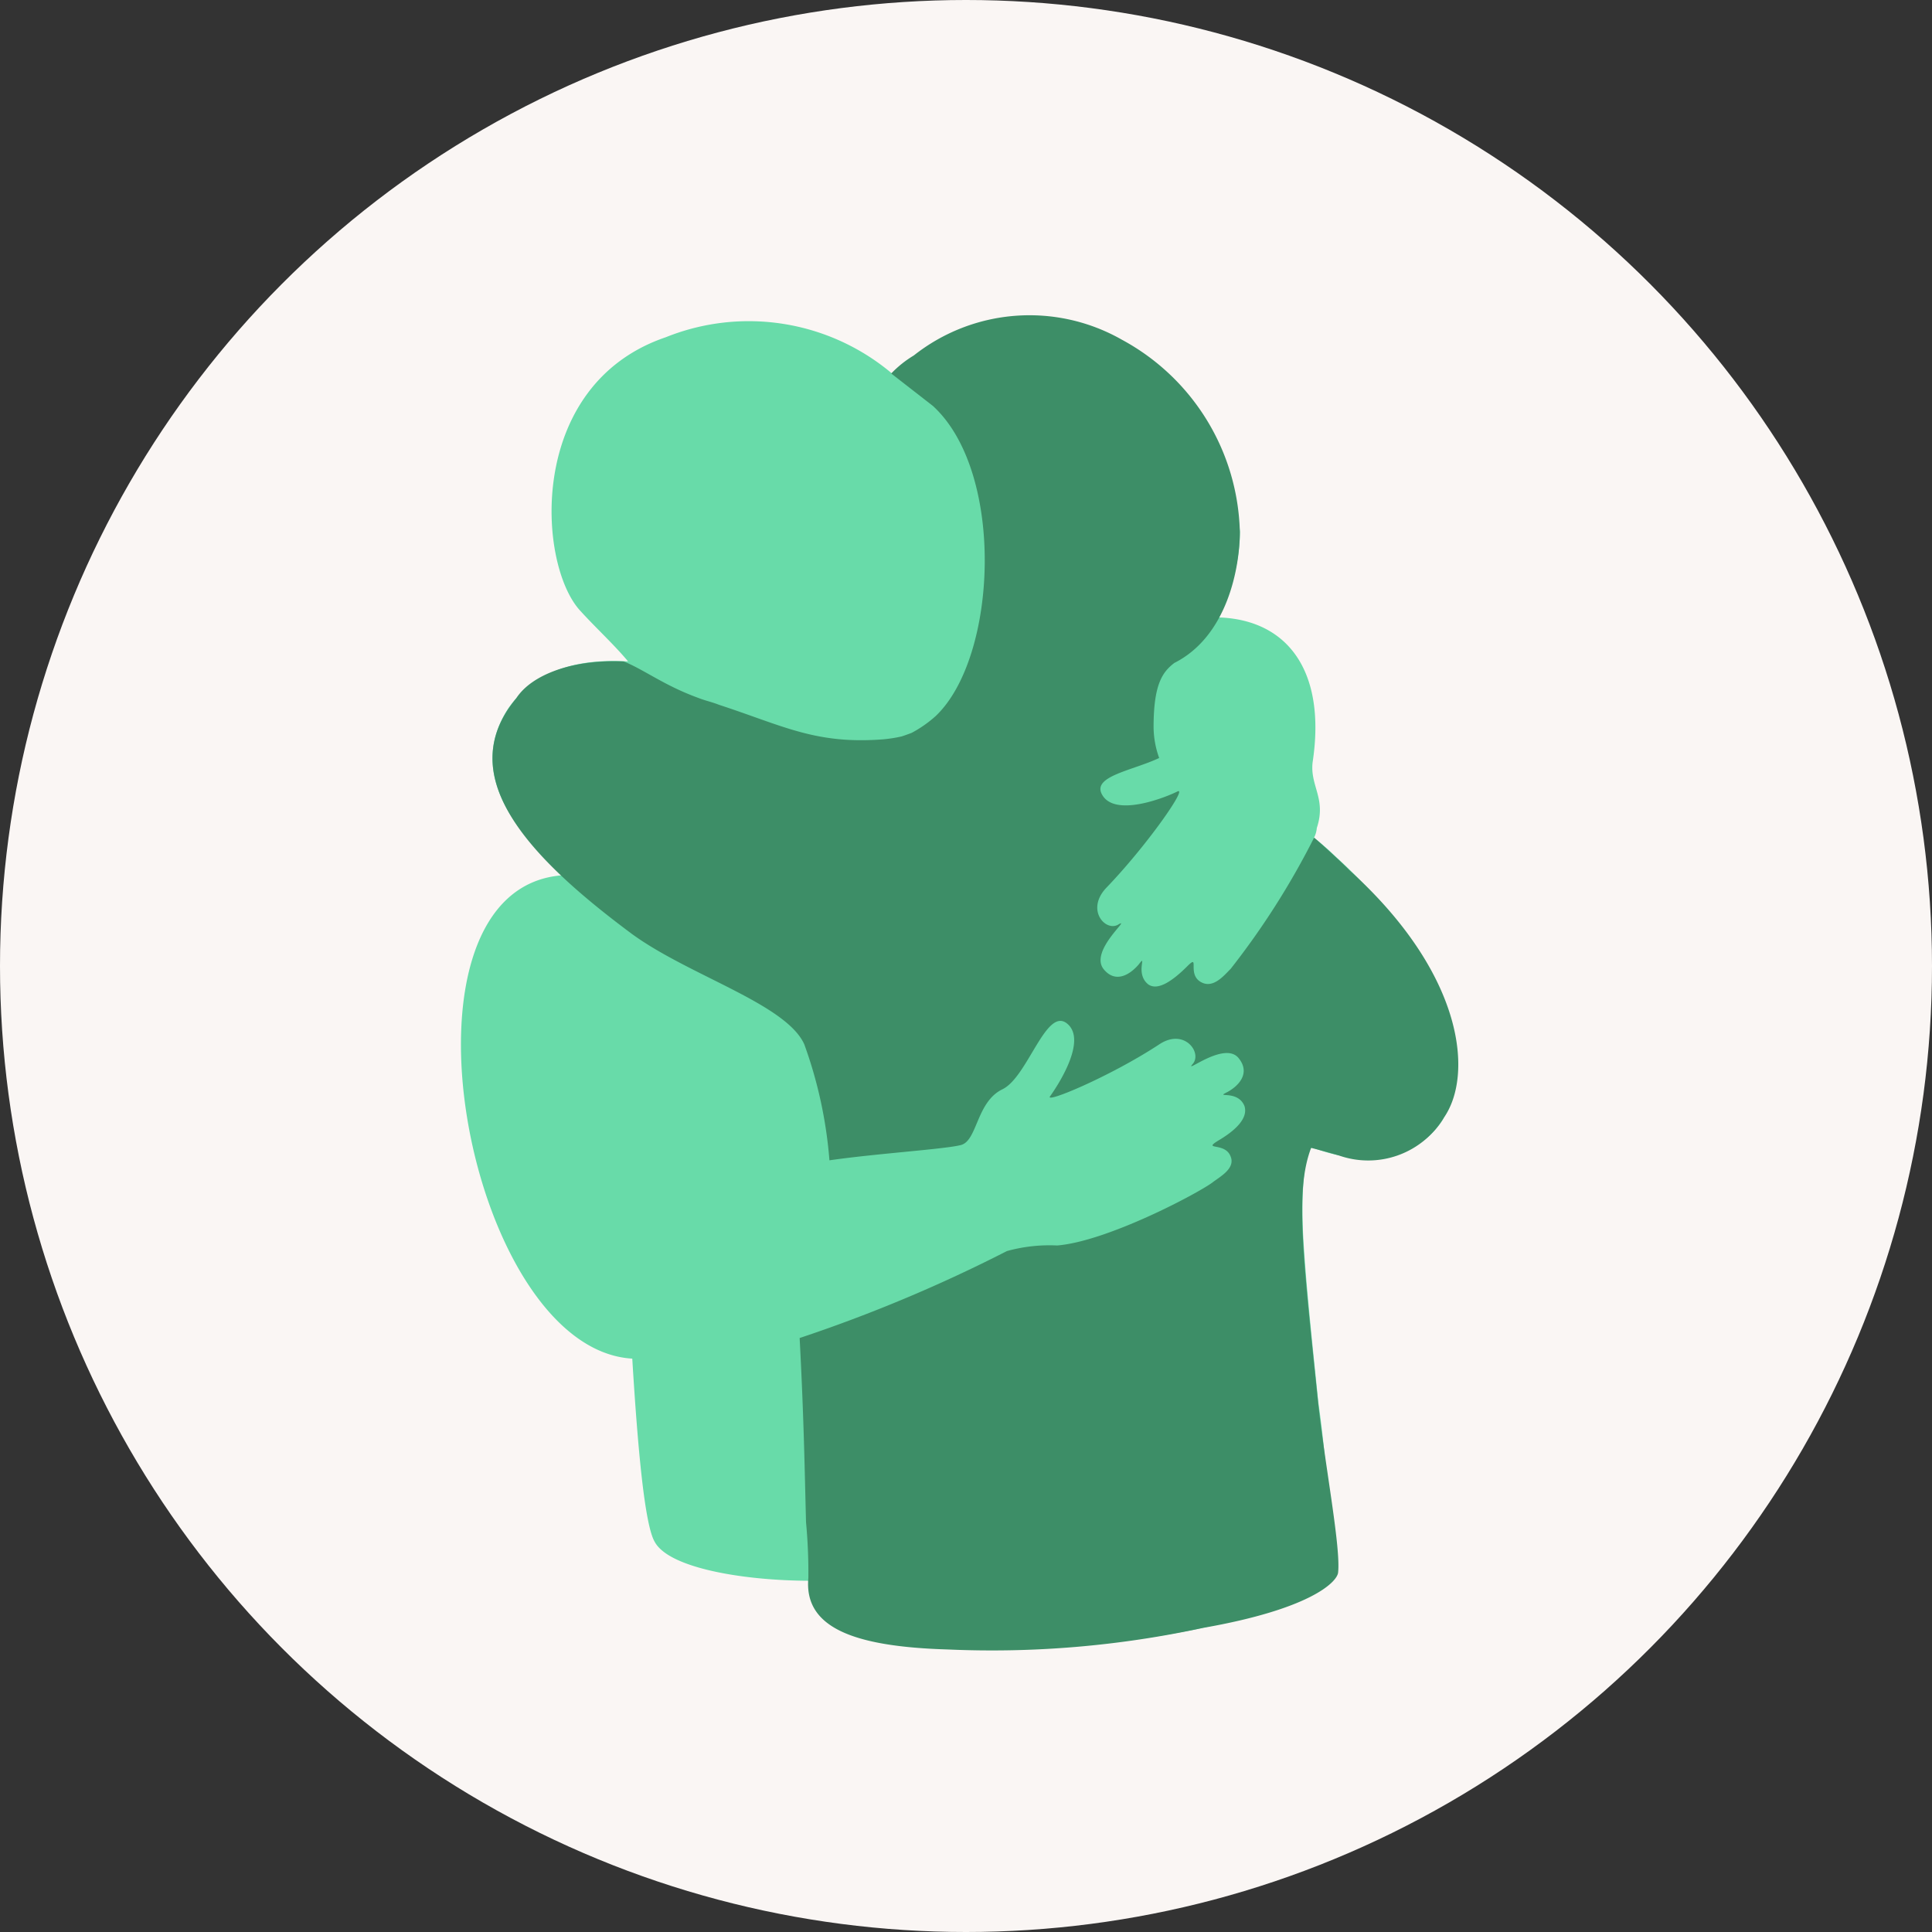
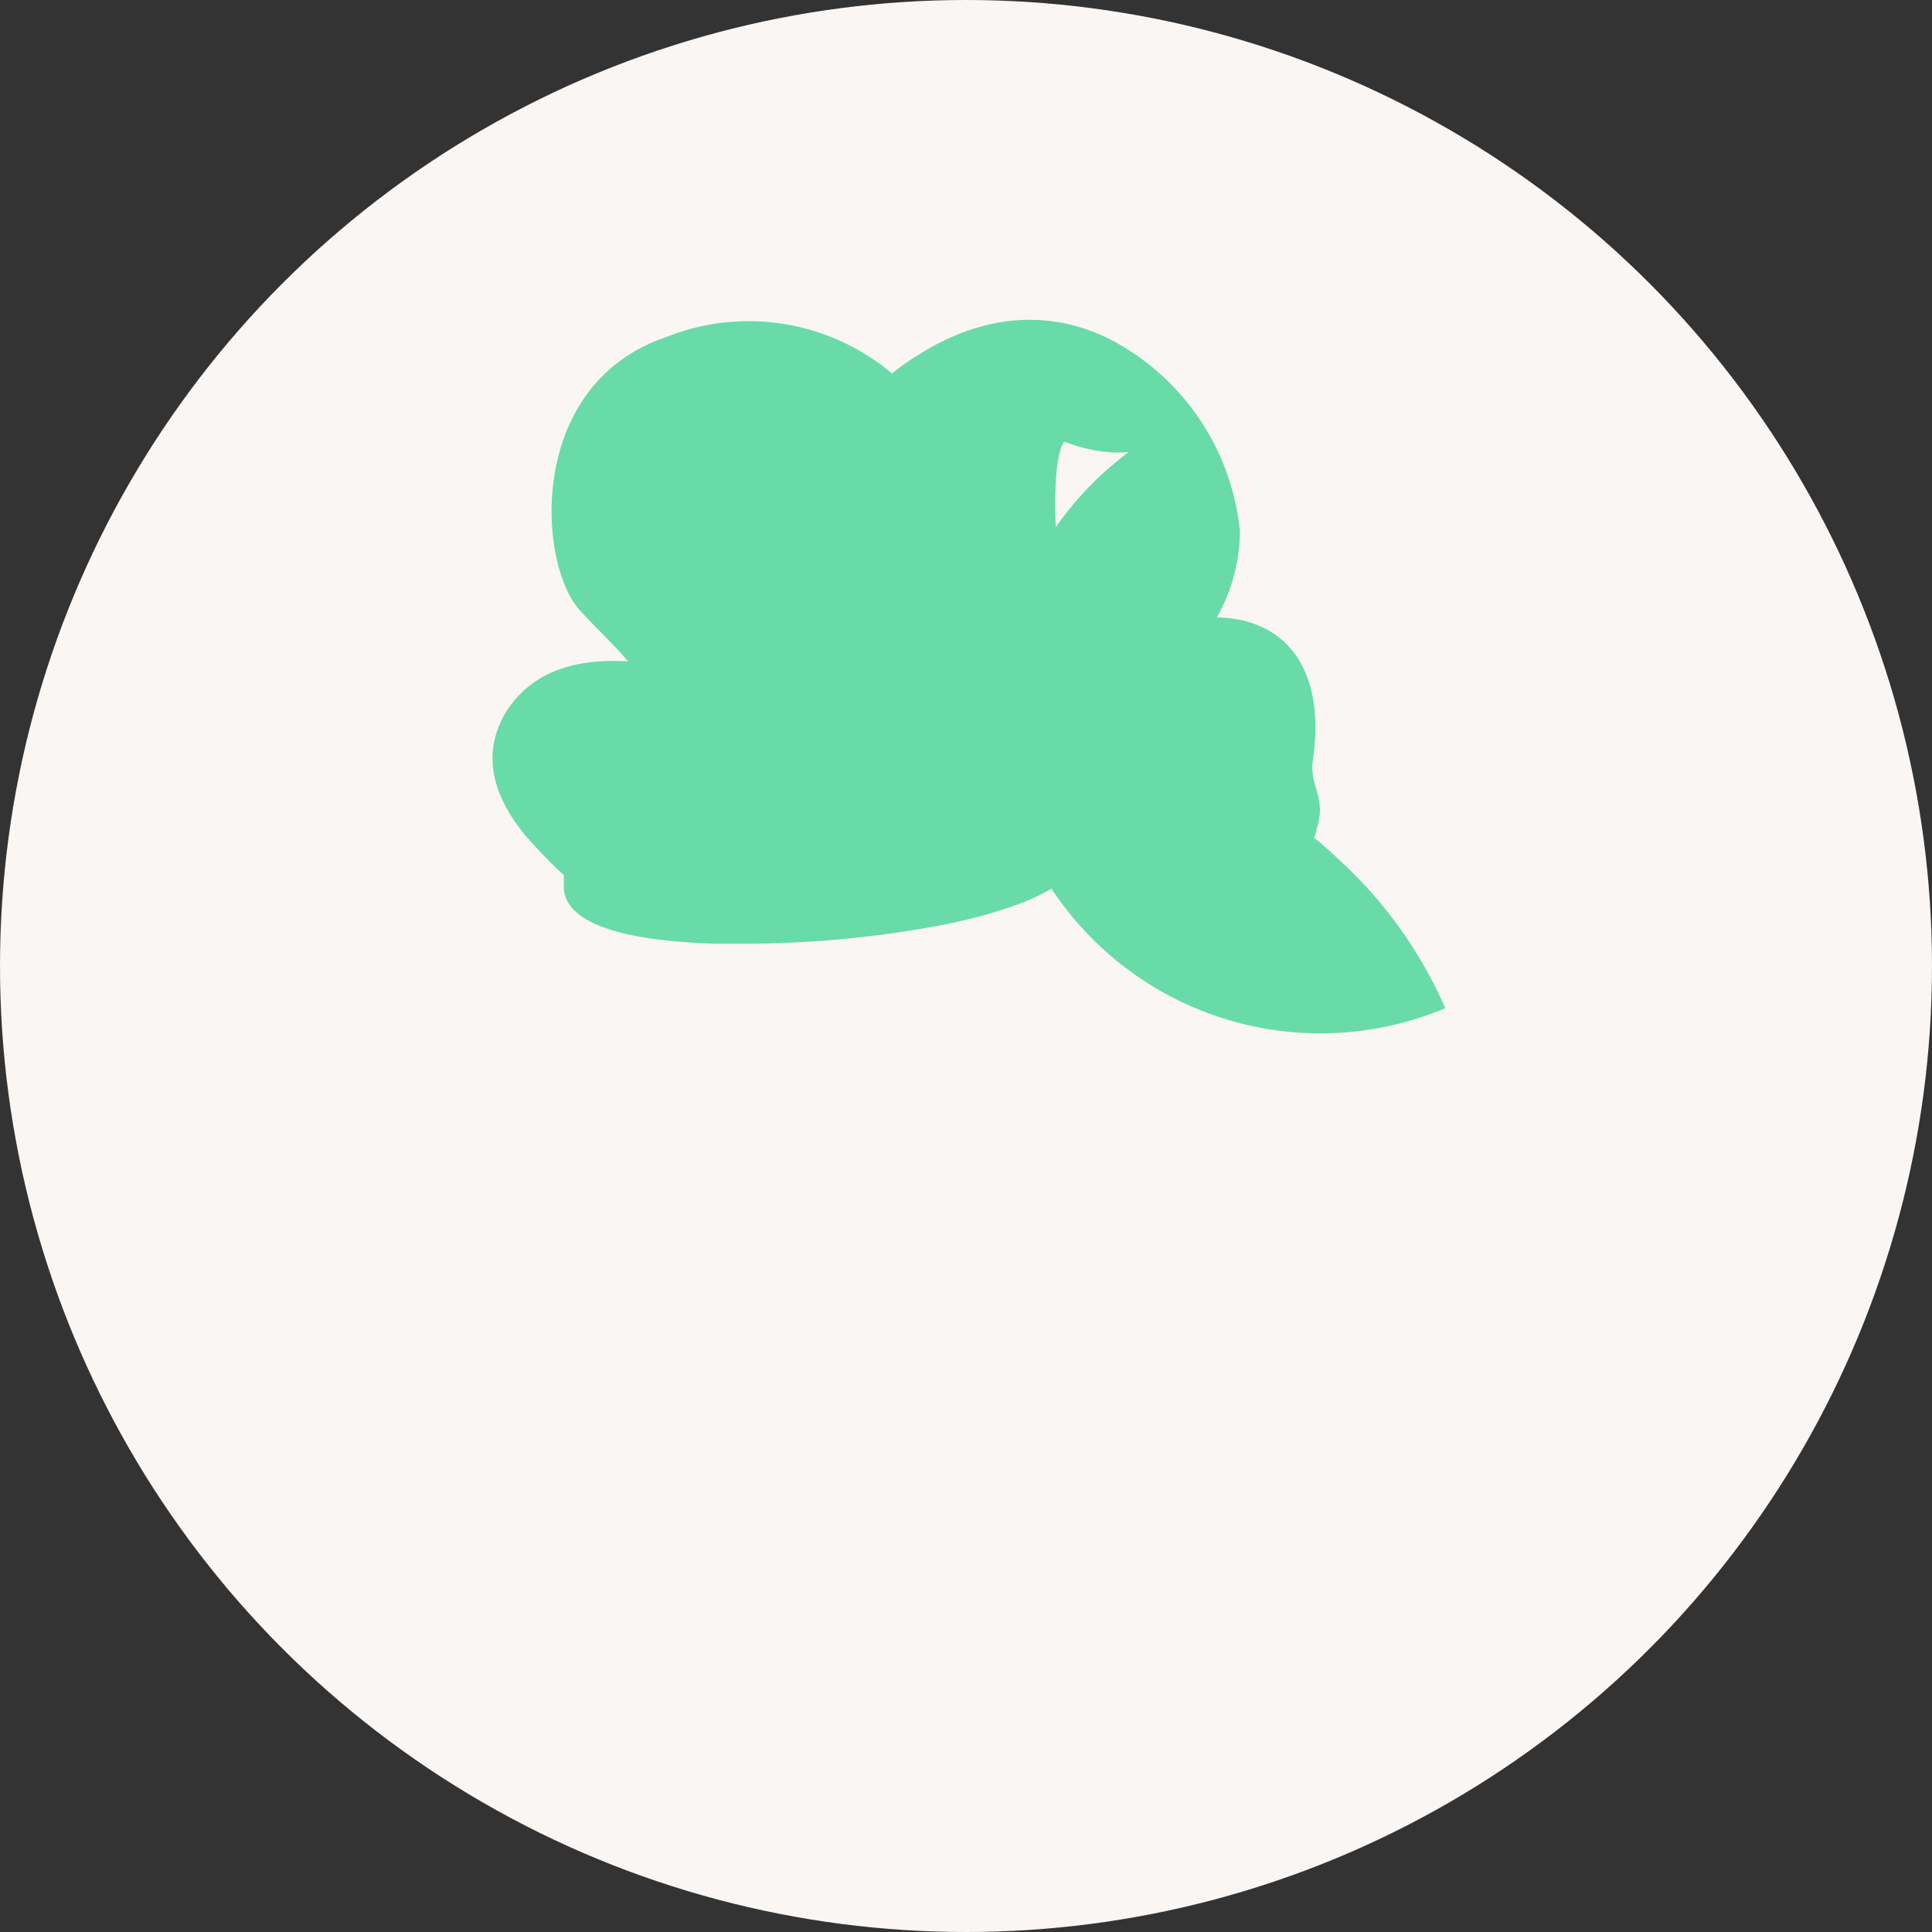
<svg xmlns="http://www.w3.org/2000/svg" width="76" height="76" viewBox="0 0 76 76">
  <rect x="0" y="0" width="76" height="76" fill="#333333" stroke="none" />
  <g id="Grupo_4924" data-name="Grupo 4924" transform="translate(-598 -177)">
    <circle id="Elipse_7" data-name="Elipse 7" cx="38" cy="38" r="38" transform="translate(598 177)" fill="#faf6f4" />
    <g id="Grupo_379" data-name="Grupo 379" transform="translate(616.128 189.391)">
      <g id="noun_hug_172436" data-name="noun hug 172436" transform="translate(0 0.191)">
-         <path id="Trazado_1" data-name="Trazado 1" d="M303.935,401.584a17.365,17.365,0,0,0-4.287-5.936,11.033,11.033,0,0,0-.879-.769,1.02,1.02,0,0,0,.11-.385c.385-1.154-.275-1.649-.165-2.583.55-3.628-1.018-5.643-3.766-5.7a6.993,6.993,0,0,0,.908-3.371,9.57,9.57,0,0,0-4.837-7.42c-1.759-.989-4.617-1.649-8.025.6a7.987,7.987,0,0,0-.824.6,8.74,8.74,0,0,0-8.9-1.429c-5.5,1.869-5.057,8.959-3.353,10.773.6.66,1.319,1.319,1.869,1.979-1.869-.11-3.628.275-4.727,1.869q-1.484,2.309.66,4.947a20.754,20.754,0,0,0,1.539,1.594c-7.2.44-3.847,18.633,2.693,19.017.22,3.628.495,6.541.879,7.2.55,1.044,3.518,1.539,6.156,1.539v.495c.055,1.319,2.089,2.089,5.991,2.2h1.044a41.793,41.793,0,0,0,8.025-.77c3.408-.715,5.222-1.7,5.331-2.913a43.391,43.391,0,0,0-.44-6.046c-.22-2.2-.495-4.672-.6-6.651-.11-2.8.275-3.3.33-3.353h.055c2.144.824,4.177.385,5.112-1.1A4.876,4.876,0,0,0,303.935,401.584Z" transform="translate(-265.207 -374.507)" fill="#68dba9" />
+         <path id="Trazado_1" data-name="Trazado 1" d="M303.935,401.584a17.365,17.365,0,0,0-4.287-5.936,11.033,11.033,0,0,0-.879-.769,1.02,1.02,0,0,0,.11-.385c.385-1.154-.275-1.649-.165-2.583.55-3.628-1.018-5.643-3.766-5.7a6.993,6.993,0,0,0,.908-3.371,9.57,9.57,0,0,0-4.837-7.42c-1.759-.989-4.617-1.649-8.025.6a7.987,7.987,0,0,0-.824.6,8.74,8.74,0,0,0-8.9-1.429c-5.5,1.869-5.057,8.959-3.353,10.773.6.66,1.319,1.319,1.869,1.979-1.869-.11-3.628.275-4.727,1.869q-1.484,2.309.66,4.947a20.754,20.754,0,0,0,1.539,1.594v.495c.055,1.319,2.089,2.089,5.991,2.2h1.044a41.793,41.793,0,0,0,8.025-.77c3.408-.715,5.222-1.7,5.331-2.913a43.391,43.391,0,0,0-.44-6.046c-.22-2.2-.495-4.672-.6-6.651-.11-2.8.275-3.3.33-3.353h.055c2.144.824,4.177.385,5.112-1.1A4.876,4.876,0,0,0,303.935,401.584Z" transform="translate(-265.207 -374.507)" fill="#68dba9" />
      </g>
-       <path id="Trazado_1-2" data-name="Trazado 1" d="M304.9,405.739a3.472,3.472,0,0,1-4.1,1.494c-.513-.155-1.121-.309-1.121-.309-.609,1.629-.374,3.839.285,10.105.275,2.473.886,5.619.776,6.608-.055.385-1.121,1.437-5.317,2.171a39.308,39.308,0,0,1-10.038.848c-3.683-.11-5.666-.851-5.483-2.816a21.372,21.372,0,0,0-.092-2.193c-.055-2.144-.086-4.11-.251-7.243a58.466,58.466,0,0,0,8.153-3.42,6.277,6.277,0,0,1,1.979-.22c1.979-.165,5.5-2.034,6.1-2.473.275-.22.934-.55.715-1.044-.22-.55-1.1-.22-.495-.6.66-.385,1.209-.879,1.044-1.374-.275-.66-1.209-.275-.66-.55.495-.275.879-.769.44-1.319-.55-.715-2.2.66-1.814.22s-.33-1.429-1.319-.769c-1.924,1.264-4.562,2.363-4.287,2.034.275-.385,1.484-2.2.66-2.858s-1.539,2.089-2.528,2.583c-1.044.495-.989,2.034-1.649,2.2s-3.3.33-5.167.6a17.346,17.346,0,0,0-.989-4.562c-.715-1.594-4.533-2.7-6.786-4.347-4.067-3.023-7.083-6.214-4.548-9.262.6-.934,2.218-1.545,4.231-1.452.8.319,1.585.942,2.926,1.43.275.11.55.165.824.275,2.528.824,3.8,1.569,6.482,1.355a5.264,5.264,0,0,0,.691-.11c.011,0,.3-.1.407-.144a4.73,4.73,0,0,0,.943-.661c2.437-2.313,2.742-9.594-.114-12.2l-1.637-1.274a4.328,4.328,0,0,1,.89-.71,7.341,7.341,0,0,1,8.187-.617,8.831,8.831,0,0,1,4.637,7.555c0,1.384-.478,4.1-2.577,5.159-.461.354-.816.825-.816,2.529a3.645,3.645,0,0,0,.22,1.209c-1.044.495-2.638.715-2.253,1.429.495.934,2.528.11,2.968-.11s-1.209,2.144-2.8,3.793c-.824.879,0,1.759.495,1.429.495-.275-1.154,1.044-.6,1.759.44.55.989.275,1.374-.165.385-.495-.165.33.385.77.385.275.989-.165,1.539-.715.495-.495,0,.275.495.6s.934-.22,1.209-.495a30.825,30.825,0,0,0,3.282-5.16c.215.168,1.2,1.077,1.387,1.276C305.742,400.12,306.055,404.089,304.9,405.739Z" transform="translate(-266.231 -374.161)" fill="#3d8e67" />
    </g>
  </g>
</svg>